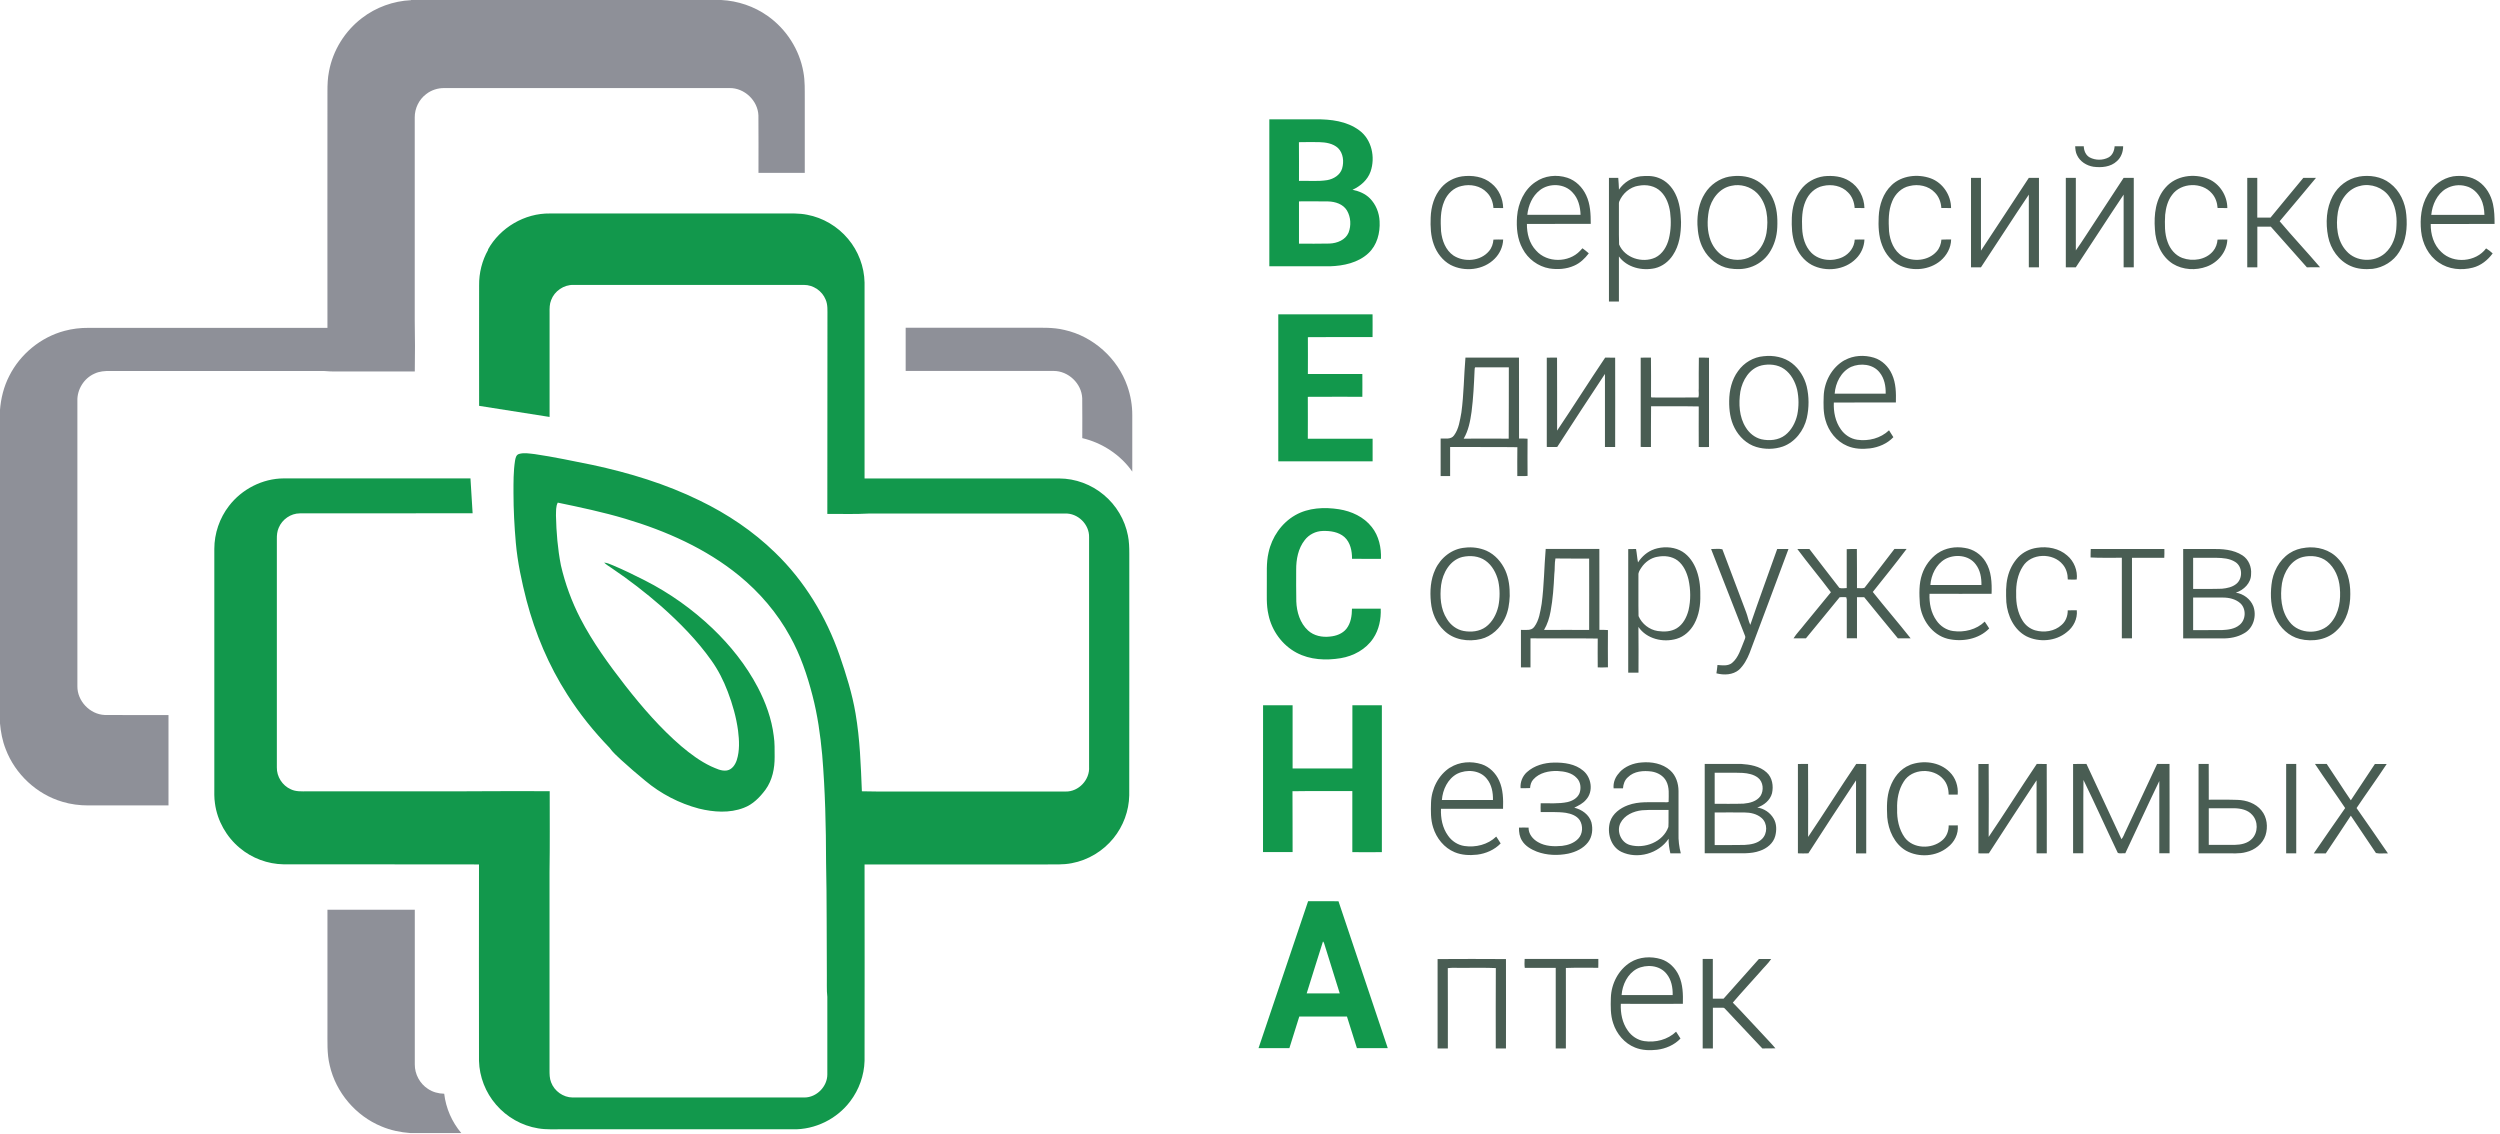
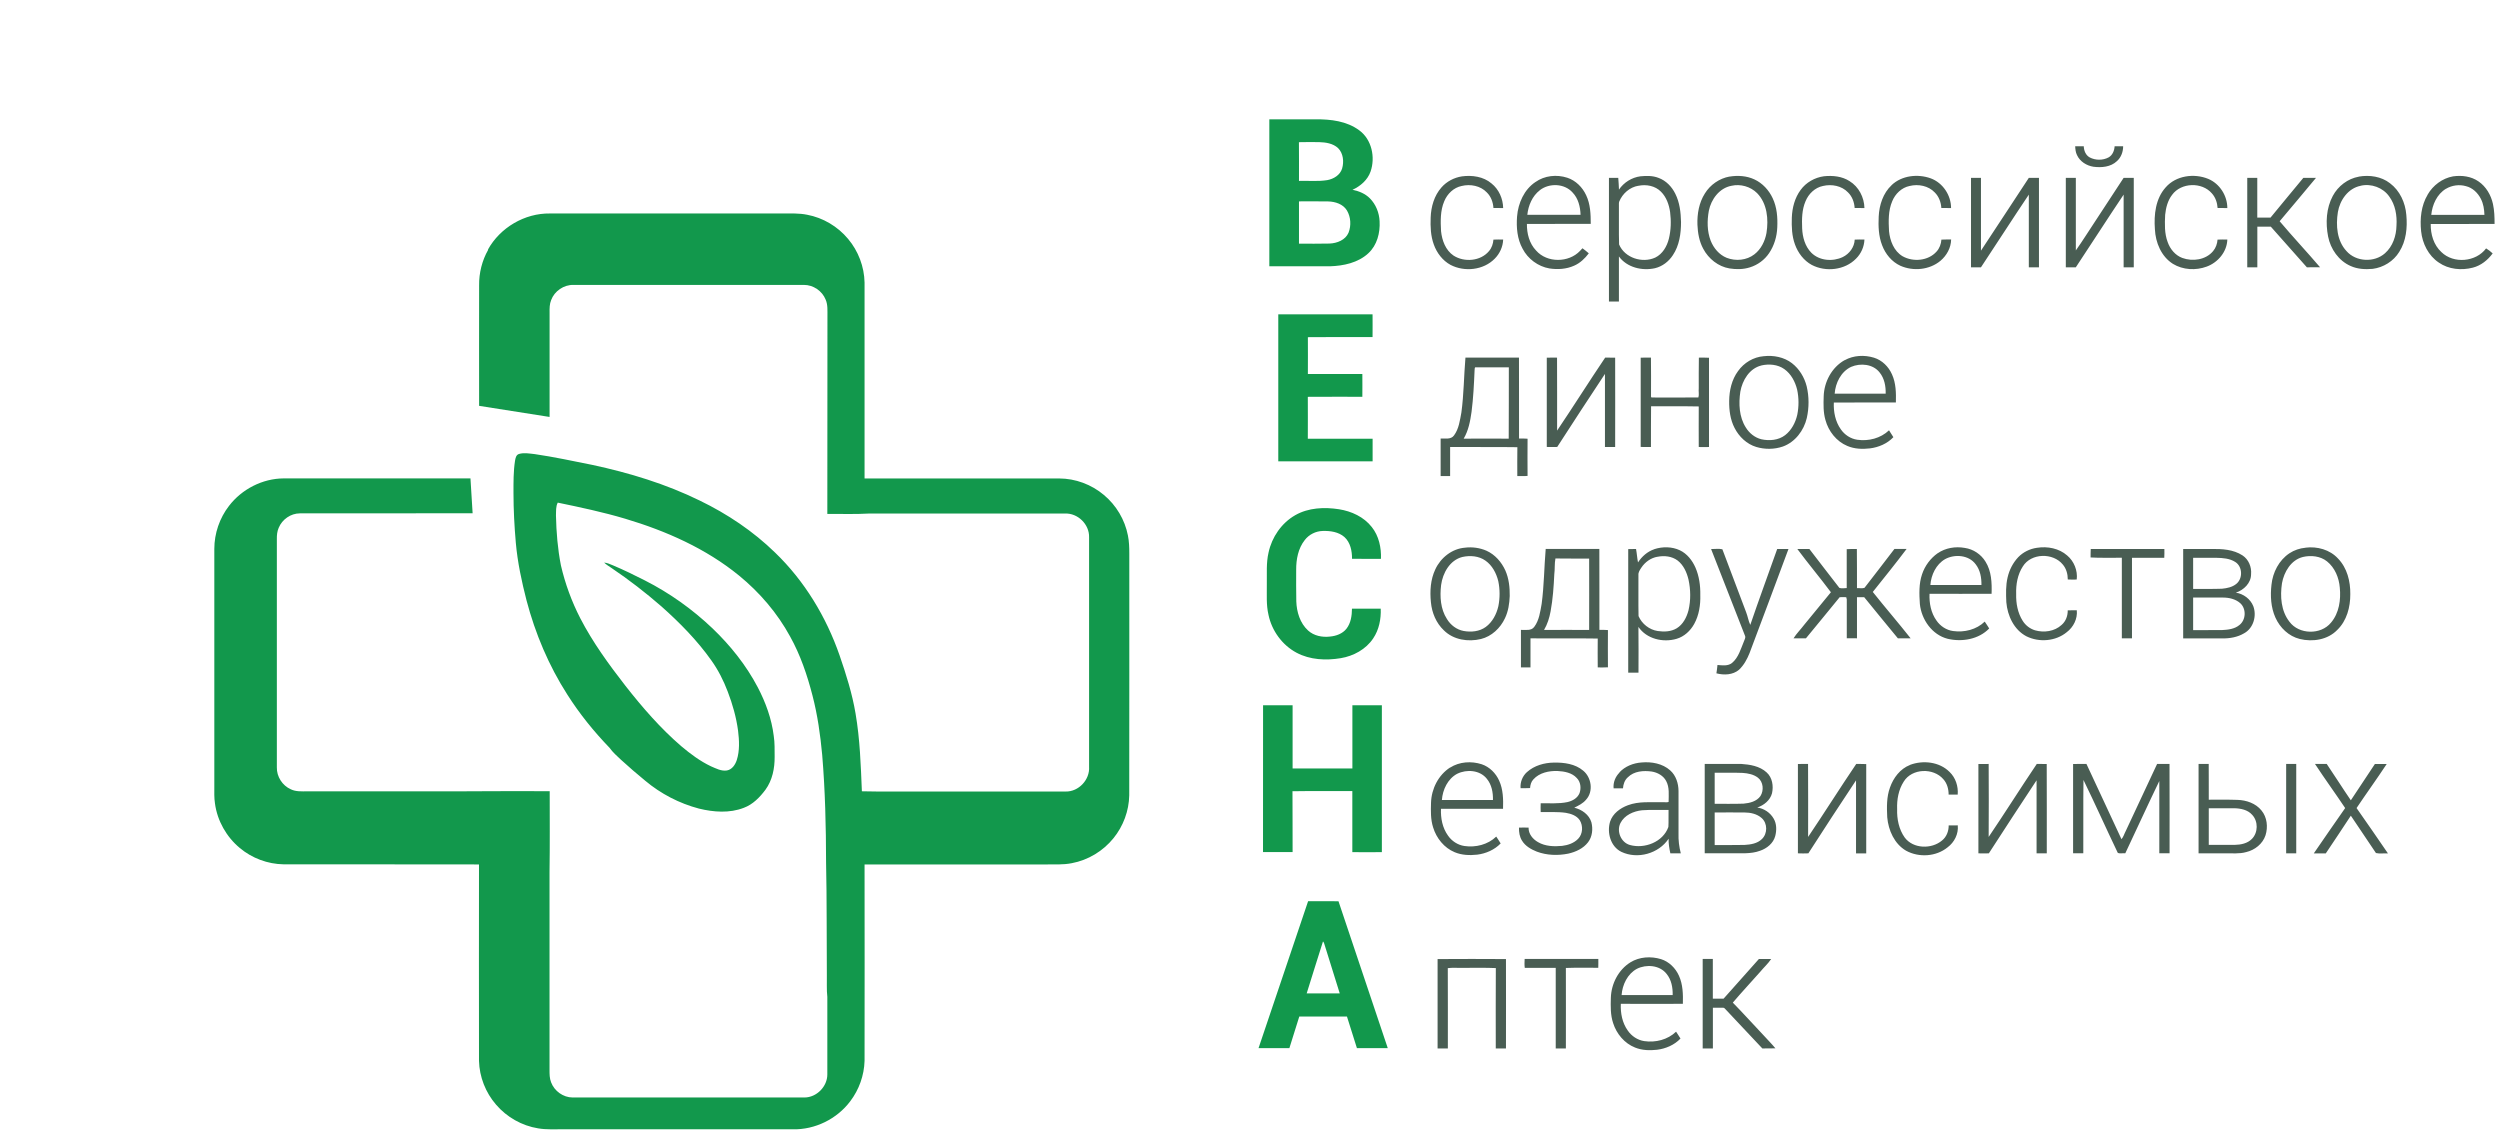
<svg xmlns="http://www.w3.org/2000/svg" width="419" height="190" viewBox="0 0 419 190" fill="none">
  <g clip-path="url(#clip0_353_172)">
-     <path fill-rule="evenodd" clip-rule="evenodd" d="M68.89 0H120.87C123.65 0.14 126.4 1.06 128.67 2.68C131.79 4.88 134 8.33 134.65 12.09C134.93 13.59 134.87 15.12 134.88 16.63C134.88 20.74 134.88 24.85 134.88 28.97H127.12C127.12 25.76 127.14 22.56 127.11 19.36C127.03 16.87 124.76 14.71 122.26 14.76C106.32 14.76 90.39 14.76 74.45 14.76C73.37 14.75 72.29 15.1 71.44 15.76C70.23 16.66 69.5 18.16 69.51 19.67C69.51 31.02 69.51 42.36 69.51 53.71C69.56 56.56 69.57 59.41 69.52 62.26C65.16 62.25 60.8 62.26 56.44 62.26C55.73 62.28 55.02 62.24 54.32 62.18C42.37 62.18 30.41 62.18 18.46 62.18C17.57 62.16 16.65 62.23 15.84 62.62C14.08 63.39 12.9 65.28 12.97 67.2C12.97 83.13 12.97 99.07 12.97 115.01C12.94 117.49 15.07 119.73 17.55 119.83C21.11 119.87 24.68 119.83 28.24 119.85C28.24 124.9 28.24 129.94 28.24 134.99C23.77 135 19.29 134.99 14.82 134.99C13.35 134.99 11.87 134.81 10.46 134.38C6.16 133.12 2.55 129.76 0.96 125.57C0.4 124.16 0.12 122.66 -0.01 121.16V68.79C0.14 66.79 0.63 64.8 1.55 63.01C3.39 59.34 6.84 56.51 10.82 55.45C12.12 55.1 13.47 54.94 14.82 54.95C28.17 54.95 41.53 54.96 54.88 54.95C54.86 41.74 54.88 28.53 54.88 15.31C54.88 14.19 54.92 13.07 55.14 11.97C55.79 8.44 57.81 5.2 60.66 3.03C63.01 1.22 65.92 0.17 68.88 0.03L68.89 0ZM151.78 54.93H172.37C174.39 54.95 176.43 54.81 178.41 55.3C183.22 56.37 187.32 60.06 188.94 64.71C189.49 66.28 189.78 67.95 189.77 69.61C189.77 72.76 189.77 75.9 189.77 79.04C187.79 76.22 184.74 74.22 181.39 73.43C181.39 71.2 181.41 68.97 181.38 66.74C181.28 64.28 179.06 62.17 176.6 62.17C168.33 62.16 160.06 62.17 151.79 62.17C151.79 59.75 151.79 57.34 151.79 54.92L151.78 54.93ZM54.89 152.47C59.77 152.47 64.64 152.47 69.52 152.47C69.52 161.12 69.52 169.76 69.52 178.41C69.51 180.03 70.36 181.62 71.73 182.5C72.53 183.04 73.49 183.29 74.45 183.31C74.73 185.73 75.74 188.04 77.31 189.9H68.77C67.12 189.78 65.47 189.44 63.94 188.79C59.63 187.03 56.29 183.1 55.26 178.55C54.77 176.57 54.9 174.51 54.88 172.49C54.88 165.81 54.88 159.13 54.88 152.45L54.89 152.47Z" fill="#8E9098" />
    <path fill-rule="evenodd" clip-rule="evenodd" d="M212.76 20C215.33 20 217.91 20 220.48 20C223.01 19.97 225.73 20.29 227.82 21.85C229.91 23.38 230.53 26.37 229.71 28.74C229.22 30.16 228.02 31.19 226.68 31.81C227.75 32.02 228.82 32.46 229.6 33.25C230.6 34.26 231.16 35.67 231.22 37.08C231.33 39.02 230.8 41.1 229.33 42.45C227.61 44.05 225.17 44.56 222.89 44.63C219.51 44.64 216.12 44.63 212.74 44.63C212.74 36.42 212.73 28.21 212.74 20H212.76ZM217.7 23.83C217.73 25.99 217.7 28.16 217.71 30.32C219.29 30.27 220.88 30.44 222.44 30.19C223.52 30 224.61 29.34 224.94 28.24C225.27 27.1 225.14 25.69 224.26 24.82C223.41 24.03 222.19 23.85 221.08 23.82C219.95 23.82 218.82 23.79 217.7 23.83ZM217.71 33.74C217.71 36.11 217.71 38.48 217.71 40.84C219.42 40.83 221.13 40.87 222.83 40.82C224.09 40.77 225.5 40.23 226.02 38.99C226.48 37.8 226.4 36.38 225.75 35.28C225.1 34.2 223.79 33.79 222.6 33.76C220.97 33.72 219.34 33.76 217.71 33.75V33.74ZM81.78 41.83C83.82 38.14 87.94 35.72 92.16 35.78C105.17 35.78 118.18 35.78 131.19 35.78C132.55 35.78 133.92 35.72 135.27 35.99C137.94 36.49 140.4 37.95 142.14 40.04C143.85 42.07 144.85 44.7 144.9 47.36C144.91 58.3 144.9 69.25 144.9 80.19H177.5C180.23 80.19 182.94 81.2 185.02 82.96C187.08 84.68 188.53 87.11 189.04 89.75C189.24 90.74 189.27 91.75 189.27 92.76C189.27 106.28 189.28 119.8 189.26 133.31C189.21 135.9 188.26 138.46 186.63 140.47C184.89 142.63 182.37 144.16 179.63 144.67C178.18 144.96 176.7 144.86 175.23 144.88C165.12 144.88 155.01 144.87 144.9 144.88C144.9 155.85 144.93 166.83 144.9 177.8C144.83 180.23 143.98 182.62 142.51 184.56C140.28 187.54 136.59 189.36 132.87 189.27C120.01 189.27 107.15 189.27 94.28 189.27C92.91 189.25 91.53 189.35 90.18 189.11C87.46 188.67 84.93 187.23 83.14 185.14C81.38 183.11 80.35 180.48 80.28 177.8C80.26 166.83 80.27 155.86 80.28 144.88C69.36 144.85 58.45 144.88 47.53 144.86C44.87 144.82 42.24 143.84 40.2 142.13C37.95 140.27 36.42 137.56 36.03 134.67C35.88 133.72 35.92 132.75 35.92 131.78V91.99C35.92 89.41 36.8 86.83 38.38 84.79C40.53 81.98 43.99 80.2 47.54 80.18C57.97 80.18 68.41 80.18 78.85 80.18C78.97 82.13 79.08 84.08 79.21 86.02C69.56 86.05 59.91 86.02 50.26 86.04C48.73 86.04 47.29 87.05 46.71 88.46C46.45 89.05 46.39 89.69 46.4 90.33C46.4 103.09 46.4 115.85 46.4 128.61C46.36 130.15 47.32 131.66 48.73 132.28C49.58 132.7 50.55 132.63 51.48 132.63H72.35C78.94 132.65 85.54 132.55 92.13 132.61C92.13 137.13 92.17 141.65 92.1 146.18C92.1 157.23 92.1 168.27 92.1 179.32C92.1 180.02 92.1 180.75 92.37 181.41C92.92 182.87 94.4 183.93 95.96 183.94C108.92 183.94 121.88 183.94 134.85 183.94C136.88 183.92 138.66 182.1 138.66 180.08C138.67 175.74 138.66 171.41 138.66 167.08C138.52 165.87 138.61 164.65 138.58 163.44C138.53 157.14 138.59 150.83 138.45 144.53C138.44 138.52 138.3 132.51 137.8 126.52C137.49 123.17 137.02 119.82 136.17 116.56C135.29 113.15 134.15 109.78 132.43 106.69C130.29 102.76 127.33 99.3 123.87 96.47C118.31 91.93 111.63 88.98 104.79 86.94C101.07 85.83 97.28 85.03 93.48 84.24C93.13 84.9 93.21 85.69 93.18 86.42C93.24 89.21 93.47 92.01 94.01 94.76C94.72 97.83 95.81 100.81 97.25 103.61C99.34 107.66 102.04 111.36 104.83 114.95C107.67 118.57 110.7 122.07 114.19 125.07C115.72 126.36 117.34 127.57 119.15 128.43C120 128.79 120.88 129.28 121.83 129.13C122.69 128.98 123.22 128.18 123.48 127.4C123.99 125.81 123.9 124.1 123.7 122.46C123.4 120.22 122.78 118.03 121.97 115.92C121.27 114.07 120.37 112.29 119.22 110.68C116.84 107.32 113.93 104.37 110.86 101.64C108.2 99.32 105.4 97.16 102.48 95.19C102.06 94.91 101.62 94.64 101.25 94.29C101.78 94.32 102.26 94.57 102.75 94.76C104.56 95.52 106.32 96.39 108.08 97.28C112.23 99.39 116.05 102.11 119.42 105.32C122.43 108.2 125.06 111.5 127 115.19C128.33 117.74 129.33 120.48 129.68 123.34C129.86 124.49 129.82 125.66 129.83 126.83C129.85 128.76 129.45 130.77 128.29 132.36C127.34 133.63 126.18 134.83 124.66 135.39C122.27 136.32 119.6 136.12 117.15 135.52C113.85 134.65 110.75 133.04 108.14 130.85C106.75 129.71 105.39 128.54 104.07 127.33C103.4 126.7 102.69 126.08 102.16 125.33C99.52 122.59 97.11 119.61 95.07 116.39C91.97 111.55 89.71 106.19 88.25 100.64C87.43 97.46 86.74 94.23 86.45 90.96C86.21 88.19 86.06 85.42 86.06 82.64C86.06 80.83 86.04 79.01 86.32 77.21C86.4 76.78 86.49 76.24 86.97 76.09C87.83 75.83 88.75 76.02 89.63 76.11C92.85 76.58 96.04 77.27 99.24 77.91C105.45 79.24 111.58 81.1 117.29 83.9C121.91 86.14 126.23 89.03 129.91 92.62C134.84 97.37 138.47 103.38 140.71 109.83C141.81 113.02 142.83 116.25 143.39 119.58C144.13 123.89 144.27 128.26 144.45 132.62C148.01 132.71 151.58 132.64 155.15 132.66C162.97 132.66 170.78 132.66 178.6 132.66C180.78 132.71 182.68 130.68 182.53 128.51C182.53 115.69 182.53 102.87 182.53 90.05C182.6 87.88 180.62 85.95 178.45 86.07C167.51 86.07 156.57 86.07 145.62 86.07C143.3 86.21 140.98 86.11 138.66 86.14C138.68 75.09 138.68 64.03 138.68 52.98C138.67 52.06 138.76 51.09 138.38 50.22C137.8 48.76 136.3 47.74 134.72 47.75C121.85 47.75 108.99 47.75 96.12 47.75C94.49 47.71 92.93 48.78 92.37 50.3C92.1 50.96 92.1 51.68 92.11 52.38C92.11 58.21 92.11 64.05 92.11 69.88C88.17 69.27 84.24 68.63 80.3 68.02C80.28 61.29 80.3 54.57 80.3 47.84C80.27 45.76 80.79 43.67 81.82 41.86L81.78 41.83ZM214.27 52.68C219.53 52.68 224.78 52.68 230.04 52.68C230.06 53.95 230.04 55.22 230.04 56.49C226.43 56.5 222.81 56.47 219.2 56.51C219.22 58.57 219.2 60.62 219.2 62.68C222.24 62.68 225.29 62.68 228.33 62.68C228.35 63.95 228.33 65.23 228.33 66.5C225.28 66.51 222.23 66.48 219.19 66.51C219.21 68.85 219.19 71.19 219.19 73.53C222.81 73.53 226.43 73.53 230.05 73.53C230.05 74.79 230.05 76.06 230.05 77.32C224.78 77.32 219.51 77.32 214.24 77.32C214.24 69.11 214.24 60.9 214.24 52.69L214.27 52.68ZM217.09 86.34C219.3 85.08 221.96 84.97 224.42 85.35C226.51 85.68 228.58 86.63 229.91 88.33C231.1 89.82 231.52 91.79 231.45 93.66C229.83 93.66 228.22 93.68 226.6 93.65C226.61 92.35 226.33 90.92 225.33 90.01C224.34 89.14 222.95 88.95 221.68 88.99C220.52 89.02 219.39 89.58 218.68 90.51C217.57 91.91 217.23 93.75 217.24 95.5C217.24 97.27 217.22 99.03 217.26 100.79C217.32 102.56 217.88 104.44 219.23 105.67C220.21 106.57 221.61 106.84 222.89 106.69C223.93 106.6 225.01 106.21 225.67 105.37C226.41 104.42 226.58 103.17 226.59 102.01C228.2 102.01 229.8 102.01 231.41 102.01C231.48 103.74 231.13 105.54 230.15 106.99C228.93 108.83 226.85 109.95 224.71 110.31C222.24 110.72 219.56 110.6 217.31 109.4C214.9 108.12 213.15 105.71 212.6 103.05C212.2 101.36 212.34 99.62 212.32 97.91C212.35 96.14 212.2 94.34 212.61 92.6C213.16 90.02 214.79 87.65 217.09 86.34ZM211.7 118.2C213.35 118.2 215 118.2 216.64 118.2V128.79C219.98 128.79 223.32 128.79 226.66 128.79C226.66 125.26 226.65 121.73 226.66 118.2C228.31 118.2 229.95 118.2 231.6 118.2C231.6 126.41 231.6 134.62 231.6 142.82C229.95 142.84 228.3 142.82 226.65 142.82C226.65 139.41 226.66 136 226.65 132.58C223.31 132.61 219.96 132.55 216.62 132.61C216.65 136.01 216.62 139.41 216.64 142.81C214.99 142.82 213.33 142.81 211.68 142.81C211.68 134.6 211.67 126.39 211.69 118.17L211.7 118.2ZM219.25 151.04C220.94 151.05 222.64 151.02 224.33 151.05C227.07 159.26 229.84 167.46 232.59 175.67C230.86 175.67 229.14 175.67 227.42 175.67C226.87 173.9 226.3 172.14 225.75 170.37C223.09 170.36 220.43 170.37 217.76 170.37C217.21 172.14 216.66 173.9 216.1 175.67C214.38 175.67 212.65 175.67 210.93 175.67C213.71 167.46 216.47 159.25 219.24 151.04H219.25ZM221.73 157.79C220.83 160.69 219.89 163.58 219 166.49C220.84 166.49 222.69 166.49 224.54 166.49C223.68 163.7 222.79 160.91 221.93 158.12C221.89 157.99 221.83 157.88 221.74 157.79H221.73Z" fill="#12984C" />
    <path fill-rule="evenodd" clip-rule="evenodd" d="M347.8 24.51C348.28 24.51 348.76 24.51 349.24 24.51C349.26 25.24 349.56 26.01 350.23 26.38C351.19 26.89 352.43 26.9 353.4 26.38C354.06 26.01 354.37 25.24 354.41 24.51C354.88 24.51 355.36 24.51 355.84 24.51C355.84 25.44 355.5 26.39 354.79 27.01C353.76 27.99 352.23 28.12 350.88 27.95C349.71 27.77 348.59 27.07 348.1 25.98C347.87 25.52 347.83 25.01 347.8 24.52V24.51ZM245.02 29.56C246.73 29.33 248.62 29.59 249.97 30.74C251.22 31.73 251.9 33.3 251.93 34.87C251.38 34.87 250.84 34.87 250.3 34.86C250.24 33.9 249.89 32.93 249.19 32.25C248.13 31.13 246.43 30.81 244.97 31.17C243.64 31.44 242.57 32.48 242.06 33.72C241.38 35.3 241.43 37.07 241.52 38.75C241.68 40.3 242.28 41.94 243.62 42.84C245.43 44 248.15 43.78 249.56 42.08C250.02 41.55 250.25 40.85 250.3 40.16C250.84 40.13 251.39 40.14 251.93 40.15C251.89 41.35 251.36 42.51 250.52 43.35C248.64 45.28 245.45 45.62 243.1 44.39C241.78 43.67 240.81 42.39 240.31 40.99C239.78 39.55 239.72 37.99 239.78 36.47C239.84 34.65 240.37 32.78 241.6 31.4C242.48 30.4 243.72 29.76 245.02 29.56ZM257.34 30.51C258.87 29.42 260.91 29.21 262.68 29.79C264.09 30.25 265.22 31.38 265.84 32.72C266.55 34.21 266.61 35.9 266.61 37.52C263.04 37.54 259.48 37.52 255.91 37.53C255.89 39.14 256.32 40.82 257.46 42C259.3 44.09 262.92 44.05 264.81 42.05C264.95 41.91 265.08 41.76 265.22 41.61C265.58 41.89 265.95 42.14 266.28 42.46C265.63 43.32 264.82 44.1 263.82 44.53C262.53 45.11 261.06 45.2 259.68 44.99C257.78 44.66 256.08 43.4 255.19 41.69C254.28 40.05 254.12 38.12 254.26 36.28C254.44 34.05 255.44 31.77 257.35 30.5L257.34 30.51ZM258.08 31.88C256.81 32.85 256.14 34.45 255.98 36C258.95 36 261.92 36 264.9 36C264.86 34.66 264.52 33.25 263.56 32.26C262.2 30.73 259.66 30.65 258.08 31.87V31.88ZM271.33 31.79C272.15 30.58 273.48 29.74 274.93 29.55C275.94 29.45 277 29.43 277.96 29.81C279.22 30.26 280.2 31.29 280.78 32.47C281.52 33.93 281.7 35.6 281.74 37.22C281.74 39.14 281.46 41.15 280.37 42.77C279.68 43.83 278.62 44.65 277.38 44.95C275.22 45.43 272.68 44.84 271.33 42.98C271.32 45.5 271.33 48.02 271.33 50.54H269.66V29.81C270.18 29.81 270.7 29.81 271.22 29.81C271.29 30.47 271.3 31.14 271.34 31.8L271.33 31.79ZM274.6 31.13C273.15 31.36 271.92 32.45 271.38 33.79C271.3 34.02 271.34 34.26 271.33 34.49C271.36 36.65 271.29 38.81 271.36 40.97C272.3 43.23 275.26 44.16 277.42 43.17C278.65 42.57 279.38 41.3 279.7 40.02C280.06 38.56 280.1 37.03 279.91 35.54C279.73 34.3 279.29 33.03 278.38 32.13C277.42 31.14 275.91 30.86 274.59 31.14L274.6 31.13ZM289.86 29.6C291.25 29.37 292.74 29.46 294.04 30.07C295.4 30.7 296.47 31.87 297.1 33.22C297.82 34.74 297.95 36.46 297.87 38.12C297.81 39.64 297.36 41.16 296.5 42.43C295.74 43.56 294.58 44.41 293.28 44.81C292.18 45.16 290.99 45.17 289.87 44.99C287.98 44.68 286.35 43.37 285.46 41.69C284.79 40.46 284.55 39.06 284.49 37.67C284.43 35.86 284.75 33.97 285.74 32.42C286.64 30.96 288.17 29.9 289.86 29.59V29.6ZM290.18 31.14C288.16 31.52 286.78 33.41 286.4 35.33C286.1 36.99 286.1 38.75 286.71 40.34C287.2 41.58 288.13 42.7 289.39 43.21C290.9 43.8 292.73 43.64 294.03 42.63C295.15 41.77 295.81 40.43 296.06 39.06C296.43 36.76 296.19 34.11 294.49 32.37C293.38 31.26 291.7 30.79 290.18 31.14ZM305.7 29.54C307.16 29.39 308.73 29.54 309.99 30.36C311.53 31.31 312.44 33.07 312.48 34.87C311.93 34.87 311.39 34.88 310.84 34.86C310.78 33.9 310.43 32.93 309.73 32.25C308.67 31.13 306.98 30.82 305.52 31.17C304.19 31.44 303.12 32.48 302.61 33.72C301.99 35.15 301.98 36.74 302.04 38.27C302.1 39.74 302.52 41.28 303.57 42.35C304.92 43.71 307.16 43.89 308.85 43.08C309.96 42.54 310.8 41.42 310.85 40.16C311.39 40.13 311.94 40.14 312.48 40.15C312.44 41.35 311.92 42.51 311.07 43.35C309.19 45.28 306 45.63 303.65 44.4C302.32 43.68 301.35 42.39 300.84 40.98C300.31 39.54 300.26 37.99 300.31 36.47C300.37 34.83 300.8 33.17 301.78 31.84C302.7 30.57 304.15 29.75 305.7 29.54ZM317.03 31.03C318.74 29.4 321.42 29.11 323.59 29.89C325.62 30.64 327 32.72 327 34.87C326.45 34.87 325.91 34.87 325.37 34.86C325.31 33.9 324.96 32.94 324.27 32.26C323.21 31.13 321.51 30.81 320.05 31.17C318.71 31.44 317.64 32.49 317.14 33.72C316.46 35.3 316.51 37.06 316.6 38.74C316.76 40.35 317.41 42.07 318.86 42.94C320.64 43.95 323.17 43.73 324.56 42.17C325.06 41.63 325.33 40.89 325.38 40.16C325.92 40.13 326.46 40.14 327.01 40.14C326.99 41.52 326.27 42.83 325.22 43.71C323.39 45.24 320.66 45.5 318.5 44.54C317.06 43.88 315.99 42.57 315.44 41.1C314.85 39.58 314.79 37.91 314.87 36.3C314.96 34.37 315.6 32.37 317.05 31.02L317.03 31.03ZM362.97 31.4C364.7 29.42 367.73 29.01 370.1 29.98C372.03 30.79 373.3 32.8 373.3 34.87C372.75 34.87 372.21 34.87 371.67 34.86C371.61 33.97 371.32 33.08 370.71 32.41C369.05 30.47 365.56 30.58 364.05 32.65C363.31 33.6 363 34.82 362.88 36C362.81 37.53 362.75 39.12 363.3 40.57C363.71 41.74 364.57 42.79 365.75 43.23C367.49 43.87 369.7 43.56 370.92 42.08C371.37 41.55 371.61 40.85 371.66 40.16C372.2 40.13 372.75 40.14 373.3 40.15C373.24 42.2 371.73 43.99 369.85 44.68C368.03 45.36 365.86 45.25 364.18 44.22C362.23 42.99 361.26 40.65 361.16 38.41C360.98 35.98 361.27 33.29 362.97 31.4ZM395.34 29.6C397.13 29.29 399.1 29.57 400.56 30.71C402.22 31.95 403.14 33.99 403.3 36.02C403.5 38.14 403.28 40.39 402.11 42.22C401.16 43.78 399.46 44.83 397.66 45.06C396.41 45.17 395.12 45.11 393.96 44.58C391.97 43.71 390.6 41.74 390.19 39.64C389.75 37.37 389.87 34.89 390.98 32.83C391.86 31.18 393.49 29.94 395.34 29.61V29.6ZM395.65 31.14C393.56 31.54 392.16 33.54 391.83 35.54C391.47 37.78 391.66 40.35 393.27 42.08C394.86 43.9 397.93 44.04 399.72 42.45C401.03 41.3 401.62 39.52 401.65 37.81C401.76 36.12 401.46 34.33 400.44 32.94C399.4 31.44 397.41 30.72 395.65 31.13V31.14ZM406.87 32.62C407.77 31.06 409.34 29.88 411.12 29.56C412.58 29.35 414.15 29.54 415.39 30.4C416.67 31.27 417.49 32.69 417.82 34.19C418.06 35.29 418.09 36.41 418.09 37.53C414.52 37.55 410.96 37.53 407.39 37.54C407.36 39.26 407.88 41.06 409.18 42.25C411.22 44.25 414.97 43.92 416.67 41.63C417.07 41.87 417.43 42.15 417.77 42.47C416.95 43.59 415.81 44.51 414.44 44.86C412.54 45.35 410.39 45.15 408.75 44.01C407 42.85 405.99 40.81 405.78 38.76C405.56 36.67 405.78 34.45 406.88 32.62H406.87ZM409.95 31.63C408.44 32.54 407.65 34.3 407.48 36.01C410.45 36.01 413.42 36.01 416.39 36.01C416.36 35.09 416.22 34.16 415.8 33.34C415.29 32.33 414.41 31.47 413.29 31.2C412.18 30.88 410.94 31.05 409.95 31.64V31.63ZM330.34 29.81H332.01C332.01 33.88 332.01 37.94 332.01 42.01C334.71 37.96 337.34 33.87 340.03 29.81C340.59 29.81 341.16 29.81 341.73 29.81C341.73 34.81 341.73 39.8 341.73 44.8C341.16 44.8 340.59 44.8 340.03 44.8C340.03 40.74 340.04 36.68 340.03 32.62C337.32 36.65 334.7 40.75 332.01 44.8C331.45 44.8 330.9 44.8 330.34 44.8C330.34 39.8 330.34 34.81 330.34 29.81ZM346.23 29.81H347.91C347.91 33.86 347.9 37.92 347.91 41.97C349.08 40.33 350.13 38.61 351.25 36.94C352.81 34.57 354.36 32.18 355.92 29.81C356.48 29.81 357.05 29.81 357.62 29.81C357.62 34.81 357.62 39.8 357.62 44.8C357.05 44.8 356.49 44.8 355.92 44.8C355.92 40.74 355.92 36.68 355.92 32.62C353.21 36.66 350.59 40.76 347.9 44.81C347.34 44.81 346.79 44.81 346.23 44.81C346.23 39.81 346.23 34.82 346.23 29.82V29.81ZM376.63 29.81H378.32C378.32 32.03 378.32 34.25 378.32 36.47C379.06 36.47 379.8 36.47 380.54 36.47C382.38 34.25 384.19 32.02 386.04 29.81C386.75 29.81 387.45 29.81 388.16 29.81C386.15 32.25 384.1 34.66 382.07 37.08C384.27 39.69 386.62 42.19 388.84 44.79C388.1 44.81 387.37 44.79 386.63 44.8C384.61 42.54 382.6 40.26 380.59 37.99C379.83 37.99 379.08 37.99 378.33 37.99C378.33 40.26 378.33 42.53 378.33 44.8C377.76 44.8 377.2 44.8 376.64 44.8C376.64 39.8 376.64 34.81 376.64 29.81H376.63ZM295.6 59.7C297.24 59.51 299.01 59.85 300.33 60.87C301.57 61.83 302.42 63.24 302.8 64.75C303.21 66.48 303.21 68.32 302.82 70.06C302.33 72.15 300.87 74.1 298.8 74.84C297.37 75.33 295.79 75.34 294.35 74.91C292.75 74.43 291.46 73.19 290.71 71.72C289.99 70.33 289.79 68.74 289.81 67.19C289.83 65.43 290.24 63.62 291.3 62.19C292.29 60.79 293.88 59.84 295.59 59.7H295.6ZM295.19 61.26C293.2 61.75 292.02 63.74 291.68 65.64C291.38 67.66 291.47 69.88 292.6 71.65C293.18 72.6 294.11 73.35 295.2 73.62C296.54 73.92 298.07 73.79 299.19 72.93C300.26 72.1 300.92 70.83 301.22 69.53C301.5 68.14 301.5 66.69 301.2 65.3C300.87 63.97 300.19 62.67 299.05 61.86C297.94 61.07 296.48 60.96 295.2 61.25L295.19 61.26ZM309.17 60.37C310.65 59.54 312.48 59.46 314.08 59.95C315.44 60.37 316.53 61.45 317.1 62.75C317.77 64.22 317.79 65.87 317.75 67.45C314.28 67.47 310.82 67.45 307.35 67.46C307.28 69.02 307.6 70.66 308.52 71.95C309.15 72.87 310.16 73.54 311.27 73.7C313.16 73.98 315.2 73.46 316.6 72.12C316.85 72.5 317.08 72.89 317.33 73.27C316.31 74.35 314.86 74.97 313.4 75.15C312.13 75.3 310.8 75.25 309.61 74.74C307.78 73.98 306.45 72.27 305.94 70.38C305.57 69.1 305.61 67.75 305.65 66.43C305.72 64 307 61.58 309.14 60.37H309.17ZM310.24 61.49C308.55 62.29 307.62 64.18 307.49 65.98C310.34 65.98 313.19 65.98 316.04 65.98C316.07 64.73 315.83 63.41 315.02 62.42C313.92 61.01 311.81 60.81 310.24 61.49ZM245.6 59.93H254.58C254.6 64.45 254.58 68.97 254.59 73.5C255.07 73.5 255.54 73.48 256.02 73.53C256.01 75.61 256 77.68 256.02 79.76C255.45 79.82 254.87 79.78 254.3 79.79C254.3 78.18 254.28 76.57 254.31 74.95C250.55 74.89 246.79 74.95 243.04 74.92C243.04 76.54 243.04 78.16 243.04 79.79C242.51 79.79 241.98 79.79 241.45 79.79C241.45 77.69 241.45 75.6 241.45 73.5C242.2 73.45 243.17 73.71 243.69 72.98C244.51 71.88 244.68 70.45 244.93 69.13C245.34 66.08 245.35 62.99 245.61 59.92L245.6 59.93ZM247.14 62.05C247.04 64.38 246.93 66.72 246.63 69.04C246.41 70.58 246.12 72.16 245.31 73.52C247.83 73.5 250.34 73.5 252.86 73.52C252.9 69.53 252.86 65.54 252.88 61.56C251.06 61.56 249.23 61.56 247.41 61.56C247.1 61.49 247.17 61.88 247.14 62.06V62.05ZM259.26 59.95C259.83 59.92 260.39 59.94 260.96 59.94C260.99 64.02 260.96 68.09 260.97 72.17C263.7 68.12 266.3 63.98 269.03 59.93C269.58 59.95 270.14 59.93 270.7 59.95C270.72 64.94 270.7 69.93 270.7 74.92C270.13 74.92 269.56 74.92 268.99 74.92C268.99 70.84 268.99 66.75 268.99 62.67C266.29 66.73 263.64 70.82 260.99 74.91C260.41 74.93 259.82 74.92 259.24 74.91C259.24 69.92 259.24 64.93 259.24 59.94L259.26 59.95ZM275 59.95C275.57 59.92 276.13 59.93 276.7 59.93C276.73 62 276.71 64.07 276.71 66.14C276.74 66.29 276.61 66.65 276.89 66.62C279.48 66.62 282.07 66.65 284.65 66.61C284.8 66.13 284.65 65.58 284.71 65.08C284.72 63.37 284.69 61.65 284.73 59.94C285.3 59.94 285.87 59.92 286.43 59.96C286.43 64.95 286.43 69.94 286.43 74.92C285.86 74.94 285.28 74.93 284.71 74.92C284.71 72.65 284.69 70.39 284.71 68.12C282.05 68.06 279.38 68.12 276.72 68.09C276.68 70.37 276.72 72.64 276.7 74.92C276.12 74.92 275.55 74.92 274.98 74.91C274.98 69.92 274.98 64.93 274.98 59.95H275ZM245.53 91.79C246.74 91.64 248.01 91.81 249.13 92.3C250.56 92.94 251.66 94.2 252.3 95.62C252.89 96.96 253.05 98.44 253.03 99.89C252.98 101.16 252.79 102.46 252.23 103.62C251.46 105.27 250 106.66 248.2 107.1C246.07 107.62 243.59 107.24 242 105.65C240.7 104.43 239.98 102.69 239.82 100.93C239.63 99.08 239.75 97.13 240.56 95.42C241.46 93.47 243.37 91.95 245.55 91.79H245.53ZM245.09 93.35C242.99 93.88 241.8 96.04 241.53 98.05C241.3 99.98 241.42 102.07 242.51 103.75C243.12 104.76 244.13 105.53 245.3 105.75C246.56 105.98 247.95 105.85 249.01 105.08C250.13 104.26 250.81 102.95 251.12 101.62C251.4 100.23 251.4 98.78 251.11 97.39C250.78 96.06 250.1 94.76 248.96 93.96C247.85 93.17 246.39 93.06 245.09 93.35ZM386.4 91.79C388.36 91.54 390.49 92.12 391.85 93.61C393.38 95.18 393.94 97.44 393.91 99.58C393.92 101.74 393.33 104.03 391.73 105.57C390.14 107.23 387.61 107.63 385.44 107.09C383.6 106.64 382.12 105.21 381.36 103.51C380.59 101.79 380.49 99.85 380.7 98C380.91 95.93 381.96 93.89 383.71 92.73C384.51 92.2 385.44 91.89 386.4 91.8V91.79ZM385.97 93.35C383.98 93.84 382.8 95.85 382.46 97.75C382.13 99.94 382.29 102.39 383.71 104.2C385.31 106.37 388.98 106.44 390.68 104.35C392.04 102.75 392.35 100.52 392.15 98.49C392.02 96.84 391.33 95.15 390.01 94.09C388.89 93.19 387.33 93.03 385.96 93.35H385.97ZM277.26 92.04C278.64 91.59 280.22 91.6 281.55 92.23C282.75 92.8 283.62 93.91 284.15 95.11C284.78 96.55 285 98.15 284.97 99.72C285.02 101.38 284.76 103.1 283.95 104.57C283.31 105.73 282.27 106.7 280.98 107.07C278.73 107.73 275.97 107.09 274.6 105.07C274.64 107.63 274.61 110.19 274.61 112.74C274.04 112.74 273.46 112.74 272.89 112.74C272.89 105.84 272.89 98.93 272.89 92.03C273.32 92.01 273.76 92.01 274.2 92.01C274.34 92.75 274.38 93.51 274.53 94.26C275.18 93.26 276.12 92.43 277.26 92.05V92.04ZM277.79 93.31C276.68 93.5 275.7 94.21 275.09 95.14C274.85 95.51 274.56 95.91 274.6 96.38C274.62 98.67 274.57 100.97 274.62 103.26C275.18 104.56 276.43 105.55 277.84 105.76C278.91 105.92 280.08 105.87 281.02 105.3C282.08 104.65 282.68 103.47 282.99 102.3C283.39 100.6 283.36 98.82 282.99 97.12C282.7 95.93 282.17 94.72 281.18 93.95C280.22 93.22 278.93 93.08 277.78 93.32L277.79 93.31ZM324.75 92.73C326.06 91.82 327.74 91.55 329.29 91.83C330.72 92.03 332.02 92.9 332.77 94.13C333.78 95.73 333.85 97.69 333.79 99.52C330.32 99.54 326.86 99.52 323.39 99.52C323.32 101.08 323.63 102.72 324.56 104.01C325.19 104.93 326.21 105.61 327.33 105.76C329.21 106.03 331.26 105.53 332.64 104.18C332.91 104.54 333.13 104.95 333.39 105.33C331.63 107.16 328.82 107.63 326.42 107.06C323.81 106.39 322.04 103.84 321.77 101.24C321.66 99.57 321.59 97.84 322.14 96.24C322.61 94.83 323.54 93.58 324.75 92.72V92.73ZM326 93.71C324.48 94.59 323.66 96.35 323.53 98.05C326.38 98.05 329.24 98.05 332.09 98.05C332.11 96.83 331.89 95.55 331.12 94.57C329.97 93.01 327.61 92.83 326 93.71ZM338.25 93.39C339.08 92.53 340.22 91.97 341.4 91.81C343.16 91.53 345.1 91.9 346.46 93.1C347.61 94.06 348.24 95.63 348.06 97.12C347.56 97.17 347.06 97.13 346.56 97.12C346.56 96.23 346.32 95.31 345.73 94.62C344.09 92.6 340.42 92.68 339.03 94.93C338.14 96.29 337.86 97.95 337.91 99.55C337.87 101.11 338.16 102.73 339.01 104.06C339.48 104.81 340.22 105.38 341.07 105.64C342.58 106.07 344.34 105.83 345.52 104.74C346.23 104.14 346.57 103.2 346.55 102.29C347.06 102.28 347.56 102.29 348.07 102.28C348.22 103.7 347.51 105.11 346.38 105.96C344.52 107.49 341.75 107.7 339.62 106.64C337.54 105.55 336.45 103.19 336.26 100.93C336.2 99.54 336.15 98.12 336.48 96.75C336.77 95.5 337.37 94.33 338.25 93.39ZM259.07 92H268.05C268.07 96.52 268.05 101.04 268.06 105.57C268.53 105.57 269.01 105.55 269.49 105.6C269.47 107.68 269.48 109.76 269.49 111.84C268.92 111.88 268.35 111.86 267.78 111.86C267.77 110.25 267.76 108.63 267.78 107.02C264.02 106.96 260.26 107.02 256.51 106.99C256.51 108.61 256.51 110.23 256.51 111.86C255.98 111.86 255.44 111.86 254.91 111.86C254.91 109.76 254.9 107.67 254.91 105.57C255.66 105.53 256.63 105.78 257.14 105.06C257.97 103.96 258.14 102.53 258.38 101.21C258.79 98.15 258.8 95.06 259.06 91.99L259.07 92ZM260.5 96.25C260.4 98.33 260.26 100.41 259.88 102.46C259.68 103.55 259.35 104.62 258.78 105.58C261.3 105.56 263.82 105.57 266.34 105.58C266.36 101.59 266.34 97.61 266.34 93.62C264.46 93.6 262.57 93.64 260.69 93.6C260.52 94.47 260.62 95.37 260.5 96.25ZM286.78 92.02C287.41 92.03 288.07 91.92 288.67 92.06C290.01 95.58 291.32 99.11 292.66 102.63C292.93 103.32 293.03 104.06 293.35 104.73C294.8 100.47 296.36 96.25 297.86 92.01C298.49 92.01 299.12 92 299.75 92.01C297.6 97.84 295.4 103.65 293.22 109.47C292.81 110.49 292.27 111.49 291.46 112.25C290.43 113.13 288.93 113.18 287.67 112.85C287.73 112.38 287.82 111.92 287.85 111.45C288.67 111.52 289.6 111.66 290.29 111.11C291.38 110.2 291.75 108.76 292.28 107.5C292.37 107.2 292.61 106.89 292.47 106.57C290.57 101.72 288.67 96.88 286.78 92.02ZM301.23 92.01C301.9 92 302.57 92.01 303.25 92.01C304.94 94.17 306.58 96.38 308.28 98.53C308.65 98.67 309.11 98.56 309.51 98.56C309.51 96.38 309.51 94.21 309.51 92.04C310.07 91.99 310.64 92.02 311.21 92.01C311.25 94.2 311.21 96.39 311.23 98.57C311.64 98.54 312.11 98.67 312.49 98.52C314.19 96.37 315.82 94.17 317.51 92C318.19 92 318.87 92 319.55 92C317.71 94.44 315.79 96.82 313.88 99.21C315.96 101.83 318.15 104.36 320.22 106.98C319.51 107 318.79 106.98 318.09 106.99C316.19 104.7 314.32 102.39 312.44 100.09C312.03 100.09 311.63 100.09 311.23 100.09C311.22 102.39 311.23 104.68 311.23 106.98C310.66 106.98 310.09 106.98 309.52 106.97C309.52 104.8 309.52 102.63 309.52 100.46C309.5 100.37 309.45 100.18 309.43 100.09C309.06 100.06 308.7 100.09 308.33 100.09C306.44 102.39 304.57 104.7 302.67 106.99C301.98 106.99 301.28 106.99 300.59 106.99C301.1 106.17 301.8 105.49 302.38 104.72C303.87 102.9 305.37 101.08 306.86 99.26C305.03 96.81 303.05 94.46 301.23 92.01ZM350.41 92.01C354.52 92.01 358.64 92.01 362.75 92.01C362.75 92.5 362.77 93 362.73 93.49C360.93 93.49 359.12 93.47 357.32 93.49C357.32 97.99 357.32 102.49 357.32 106.99C356.75 106.99 356.18 106.99 355.62 106.99C355.62 102.49 355.62 97.98 355.62 93.48C353.87 93.45 352.12 93.54 350.38 93.43C350.39 92.95 350.38 92.48 350.41 92V92.01ZM365.9 92.01H370.61C372.39 91.98 374.31 92.08 375.85 93.09C376.88 93.77 377.39 95.03 377.28 96.24C377.28 97.72 376.06 98.89 374.73 99.33C376 99.52 377.17 100.39 377.65 101.59C378.26 103.21 377.68 105.29 376.11 106.14C375 106.8 373.68 107.02 372.41 107C370.24 107.01 368.07 107 365.9 107C365.9 102 365.9 97 365.9 92.01ZM367.57 93.49C367.57 95.23 367.57 96.96 367.57 98.7C369.18 98.69 370.8 98.73 372.41 98.67C373.24 98.59 374.12 98.41 374.78 97.88C375.93 96.99 375.87 94.95 374.62 94.18C373.69 93.59 372.56 93.51 371.49 93.49C370.18 93.49 368.87 93.49 367.56 93.49H367.57ZM367.57 100.15C367.57 101.97 367.57 103.79 367.57 105.61C369.18 105.6 370.8 105.61 372.41 105.6C373.42 105.55 374.51 105.43 375.32 104.76C376.44 103.9 376.51 102.01 375.45 101.08C374.66 100.39 373.58 100.15 372.56 100.15C370.9 100.13 369.23 100.15 367.57 100.15ZM243.04 128.65C244.6 127.65 246.61 127.53 248.34 128.09C249.65 128.53 250.7 129.59 251.26 130.84C251.93 132.31 251.96 133.96 251.91 135.55C248.44 135.57 244.98 135.55 241.51 135.55C241.44 137.11 241.75 138.75 242.68 140.04C243.31 140.96 244.32 141.63 245.44 141.79C247.32 142.07 249.38 141.56 250.77 140.21C251.04 140.58 251.26 140.98 251.51 141.36C250.48 142.43 249.04 143.06 247.58 143.24C246.31 143.38 244.99 143.33 243.8 142.83C242.04 142.1 240.74 140.48 240.19 138.67C239.76 137.33 239.8 135.91 239.84 134.53C239.91 132.21 241.07 129.9 243.04 128.63V128.65ZM244.23 129.68C242.64 130.53 241.79 132.34 241.66 134.08C244.51 134.08 247.36 134.08 250.22 134.08C250.25 132.83 250.01 131.51 249.19 130.52C248.04 129.06 245.82 128.9 244.24 129.68H244.23ZM255.91 129.41C257.14 128.3 258.82 127.83 260.44 127.81C262.15 127.78 264 128.02 265.35 129.17C266.74 130.31 267.08 132.65 265.84 134.01C265.32 134.65 264.57 135.01 263.85 135.37C265.11 135.67 266.34 136.53 266.72 137.82C267 138.94 266.88 140.22 266.16 141.16C265.36 142.21 264.09 142.79 262.83 143.07C261.09 143.42 259.23 143.36 257.56 142.73C256.61 142.35 255.65 141.81 255.1 140.91C254.68 140.26 254.56 139.47 254.58 138.71C255.11 138.69 255.65 138.69 256.19 138.71C256.16 139.76 256.9 140.65 257.77 141.14C258.98 141.85 260.45 141.9 261.81 141.77C262.79 141.65 263.8 141.31 264.5 140.58C265.29 139.76 265.35 138.4 264.76 137.46C264.24 136.69 263.31 136.38 262.44 136.23C261.04 136.03 259.63 136.13 258.22 136.1C258.2 135.61 258.2 135.12 258.22 134.63C259.71 134.6 261.23 134.74 262.7 134.43C263.54 134.24 264.39 133.77 264.73 132.93C265.03 132.09 264.92 131.05 264.27 130.4C263.47 129.51 262.2 129.28 261.06 129.22C259.61 129.17 258.01 129.5 257 130.62C256.62 131.01 256.48 131.55 256.44 132.08C255.91 132.11 255.38 132.1 254.85 132.1C254.76 131.09 255.17 130.07 255.92 129.4L255.91 129.41ZM271.41 129.46C272.36 128.43 273.74 127.89 275.12 127.79C276.8 127.64 278.64 127.96 279.93 129.12C280.9 129.98 281.31 131.31 281.32 132.57C281.32 134.94 281.32 137.31 281.32 139.68C281.28 140.8 281.42 141.93 281.7 143.02C281.11 143.02 280.53 143.02 279.95 143.02C279.78 142.22 279.63 141.4 279.66 140.57C278 143.07 274.45 144.06 271.74 142.77C269.92 141.88 269.3 139.54 269.85 137.71C270.29 136.35 271.54 135.44 272.83 134.96C274.68 134.26 276.69 134.49 278.62 134.45C278.95 134.41 279.35 134.54 279.66 134.4C279.66 133.23 279.83 131.97 279.25 130.9C278.78 130 277.81 129.47 276.83 129.31C275.45 129.12 273.87 129.23 272.83 130.27C272.29 130.74 272.06 131.44 272.01 132.13H270.44C270.34 131.15 270.74 130.16 271.43 129.48L271.41 129.46ZM275.21 135.8C273.78 135.95 272.25 136.62 271.58 137.96C270.9 139.34 271.68 141.2 273.17 141.62C275.63 142.31 278.73 141.12 279.62 138.6C279.68 137.65 279.62 136.7 279.65 135.75C278.17 135.77 276.68 135.69 275.21 135.8ZM320.1 128.2C322.29 127.37 325.04 127.67 326.74 129.37C327.76 130.34 328.23 131.79 328.11 133.18C327.6 133.18 327.1 133.18 326.59 133.17C326.59 132.24 326.33 131.28 325.7 130.59C324.03 128.65 320.44 128.76 319.07 130.99C318.19 132.35 317.9 134.01 317.96 135.61C317.91 137.27 318.25 139 319.23 140.37C320.65 142.28 323.73 142.35 325.48 140.87C326.24 140.27 326.61 139.29 326.6 138.34C327.11 138.33 327.61 138.34 328.12 138.33C328.27 139.76 327.55 141.17 326.42 142.01C324.5 143.58 321.62 143.76 319.46 142.58C317.5 141.44 316.49 139.16 316.3 136.97C316.22 135.3 316.18 133.58 316.76 131.99C317.33 130.36 318.47 128.85 320.11 128.21L320.1 128.2ZM285.71 128.03C287.73 128.03 289.76 128.03 291.78 128.03C293.29 128.13 294.93 128.39 296.09 129.46C297.05 130.32 297.26 131.74 296.99 132.95C296.68 134.13 295.64 134.96 294.52 135.34C295.65 135.5 296.69 136.2 297.26 137.19C297.78 138.06 297.78 139.16 297.53 140.12C297.21 141.34 296.13 142.2 294.98 142.59C293.42 143.17 291.74 142.97 290.11 143.01C288.64 143.01 287.18 143.01 285.71 143.01C285.71 138.01 285.71 133.02 285.71 128.02V128.03ZM287.38 129.51C287.38 131.25 287.38 132.98 287.38 134.72C288.99 134.71 290.61 134.75 292.22 134.69C293.26 134.6 294.41 134.32 295.05 133.42C295.65 132.48 295.54 131.05 294.63 130.34C293.9 129.78 292.96 129.6 292.07 129.54C290.51 129.48 288.95 129.52 287.39 129.51H287.38ZM287.38 136.17C287.38 137.99 287.38 139.81 287.38 141.63C289.05 141.62 290.71 141.65 292.38 141.61C293.41 141.55 294.53 141.38 295.29 140.63C296.26 139.72 296.26 137.98 295.25 137.1C294.46 136.4 293.37 136.17 292.35 136.17C290.69 136.15 289.03 136.17 287.38 136.17ZM301.33 128.05C301.9 128.02 302.46 128.04 303.03 128.04C303.06 132.12 303.04 136.19 303.04 140.27C305.77 136.22 308.37 132.08 311.11 128.03C311.66 128.05 312.22 128.03 312.78 128.06C312.79 133.05 312.78 138.04 312.78 143.03C312.21 143.03 311.64 143.03 311.07 143.03C311.07 138.95 311.07 134.87 311.07 130.79C308.37 134.84 305.72 138.93 303.08 143.02C302.49 143.05 301.91 143.04 301.33 143.02C301.33 138.03 301.33 133.04 301.33 128.05ZM331.6 128.05C332.17 128.03 332.73 128.04 333.3 128.04C333.33 132.12 333.32 136.19 333.3 140.27C336.04 136.23 338.63 132.09 341.37 128.03C341.92 128.04 342.48 128.03 343.03 128.05C343.06 133.04 343.03 138.03 343.04 143.02H341.33C341.33 138.94 341.33 134.86 341.33 130.78C338.64 134.84 335.98 138.93 333.33 143.02C332.74 143.04 332.16 143.04 331.58 143.02C331.58 138.03 331.57 133.04 331.58 128.05H331.6ZM347.47 128.05C348.21 128.02 348.95 128.04 349.69 128.04C351.64 132.25 353.62 136.44 355.56 140.65C355.9 140.26 356.03 139.73 356.27 139.29C358.02 135.54 359.77 131.78 361.53 128.04C362.22 128.04 362.92 128.04 363.61 128.04C363.64 133.03 363.61 138.02 363.62 143.01C363.04 143.01 362.47 143.01 361.9 143.01C361.9 138.97 361.89 134.94 361.9 130.9C359.96 134.91 358.11 138.97 356.2 143.01C355.79 142.96 355.3 143.11 354.94 142.94C353 138.88 351.16 134.77 349.19 130.72C349.13 134.82 349.19 138.92 349.16 143.01C348.59 143.01 348.01 143.01 347.45 143.01C347.45 138.02 347.44 133.03 347.45 128.04L347.47 128.05ZM368.49 128.04C369.05 128.04 369.62 128.04 370.18 128.04C370.2 130.04 370.18 132.03 370.19 134.03C371.79 134.04 373.39 134 374.99 134.06C376.48 134.1 378.05 134.63 379.02 135.83C379.97 136.97 380.14 138.61 379.7 140C379.23 141.43 377.91 142.47 376.46 142.81C375.29 143.14 374.07 142.99 372.87 143.02H368.48C368.48 138.03 368.48 133.03 368.48 128.04H368.49ZM370.19 135.47C370.19 137.51 370.19 139.56 370.19 141.6C371.64 141.6 373.09 141.6 374.54 141.6C375.56 141.58 376.67 141.37 377.42 140.6C378.47 139.54 378.49 137.66 377.47 136.57C376.71 135.7 375.5 135.48 374.4 135.46C372.99 135.46 371.59 135.45 370.19 135.46V135.47ZM383.17 128.04C383.73 128.04 384.29 128.04 384.85 128.04C384.86 133.03 384.85 138.03 384.85 143.02H383.16C383.16 138.03 383.16 133.04 383.16 128.04H383.17ZM387.99 128.04C388.64 128.04 389.3 128.04 389.96 128.04C391.33 130.05 392.62 132.12 394 134.13C395.33 132.1 396.68 130.07 398.03 128.05C398.69 128.05 399.35 128.05 400.01 128.05C398.37 130.54 396.62 132.95 394.96 135.43C396.72 137.96 398.49 140.48 400.22 143.03C399.55 142.99 398.84 143.12 398.21 142.97C396.79 140.89 395.42 138.78 394 136.71C392.63 138.84 391.19 140.92 389.8 143.03C389.13 143.03 388.45 143.03 387.79 143.03C389.52 140.48 391.3 137.96 393.05 135.43C391.39 132.95 389.64 130.54 388 128.05L387.99 128.04ZM273.25 161.29C274.77 160.35 276.69 160.24 278.38 160.75C279.73 161.17 280.82 162.25 281.39 163.53C282.06 165 282.09 166.65 282.05 168.24C278.58 168.26 275.12 168.24 271.65 168.24C271.58 169.8 271.89 171.44 272.82 172.73C273.45 173.65 274.46 174.32 275.57 174.49C277.46 174.77 279.51 174.26 280.91 172.91C281.17 173.28 281.4 173.68 281.65 174.06C280.63 175.14 279.18 175.76 277.72 175.94C276.49 176.08 275.2 176.04 274.04 175.57C272.26 174.87 270.93 173.27 270.36 171.47C269.9 170.1 269.94 168.64 269.98 167.22C270.05 164.87 271.25 162.53 273.27 161.28L273.25 161.29ZM274.35 162.37C272.77 163.22 271.91 165.03 271.78 166.77C274.63 166.77 277.49 166.77 280.34 166.77C280.37 165.52 280.13 164.2 279.31 163.21C278.16 161.75 275.94 161.58 274.35 162.37ZM240.95 160.74C244.76 160.71 248.58 160.72 252.4 160.74C252.42 165.73 252.4 170.72 252.4 175.72C251.83 175.72 251.26 175.72 250.69 175.72C250.69 171.23 250.67 166.74 250.7 162.25C248.86 162.16 247.01 162.24 245.16 162.21C244.32 162.24 243.48 162.15 242.65 162.26C242.68 166.75 242.65 171.23 242.66 175.72C242.08 175.72 241.51 175.72 240.94 175.72C240.94 170.73 240.94 165.74 240.94 160.75L240.95 160.74ZM255.53 160.72C259.64 160.72 263.76 160.72 267.88 160.72C267.88 161.21 267.89 161.7 267.87 162.2C266.06 162.21 264.25 162.16 262.44 162.23C262.46 166.73 262.44 171.22 262.44 175.72C261.87 175.72 261.31 175.72 260.74 175.72C260.74 171.21 260.74 166.71 260.74 162.21C259.01 162.21 257.28 162.2 255.55 162.21C255.48 161.72 255.51 161.22 255.53 160.72ZM285.37 160.72C285.93 160.72 286.5 160.72 287.07 160.72C287.08 162.94 287.07 165.16 287.07 167.38C287.67 167.38 288.27 167.38 288.87 167.38C290.84 165.16 292.81 162.94 294.79 160.73C295.47 160.73 296.16 160.73 296.85 160.73C296.32 161.52 295.59 162.17 294.99 162.9C293.47 164.62 291.9 166.3 290.42 168.04C292.21 169.86 293.91 171.77 295.67 173.62C296.3 174.32 296.97 174.98 297.56 175.7C296.83 175.73 296.1 175.7 295.37 175.72C293.32 173.54 291.26 171.36 289.22 169.18C289.09 169.06 288.97 168.85 288.76 168.9C288.2 168.89 287.64 168.9 287.08 168.9C287.08 171.17 287.08 173.45 287.08 175.72C286.51 175.72 285.93 175.72 285.37 175.72C285.37 170.72 285.36 165.73 285.37 160.73V160.72Z" fill="#495D53" />
  </g>
  <defs>
    <clipPath id="clip0_353_172">
      <rect width="418.08" height="189.91" fill="white" />
    </clipPath>
  </defs>
</svg>